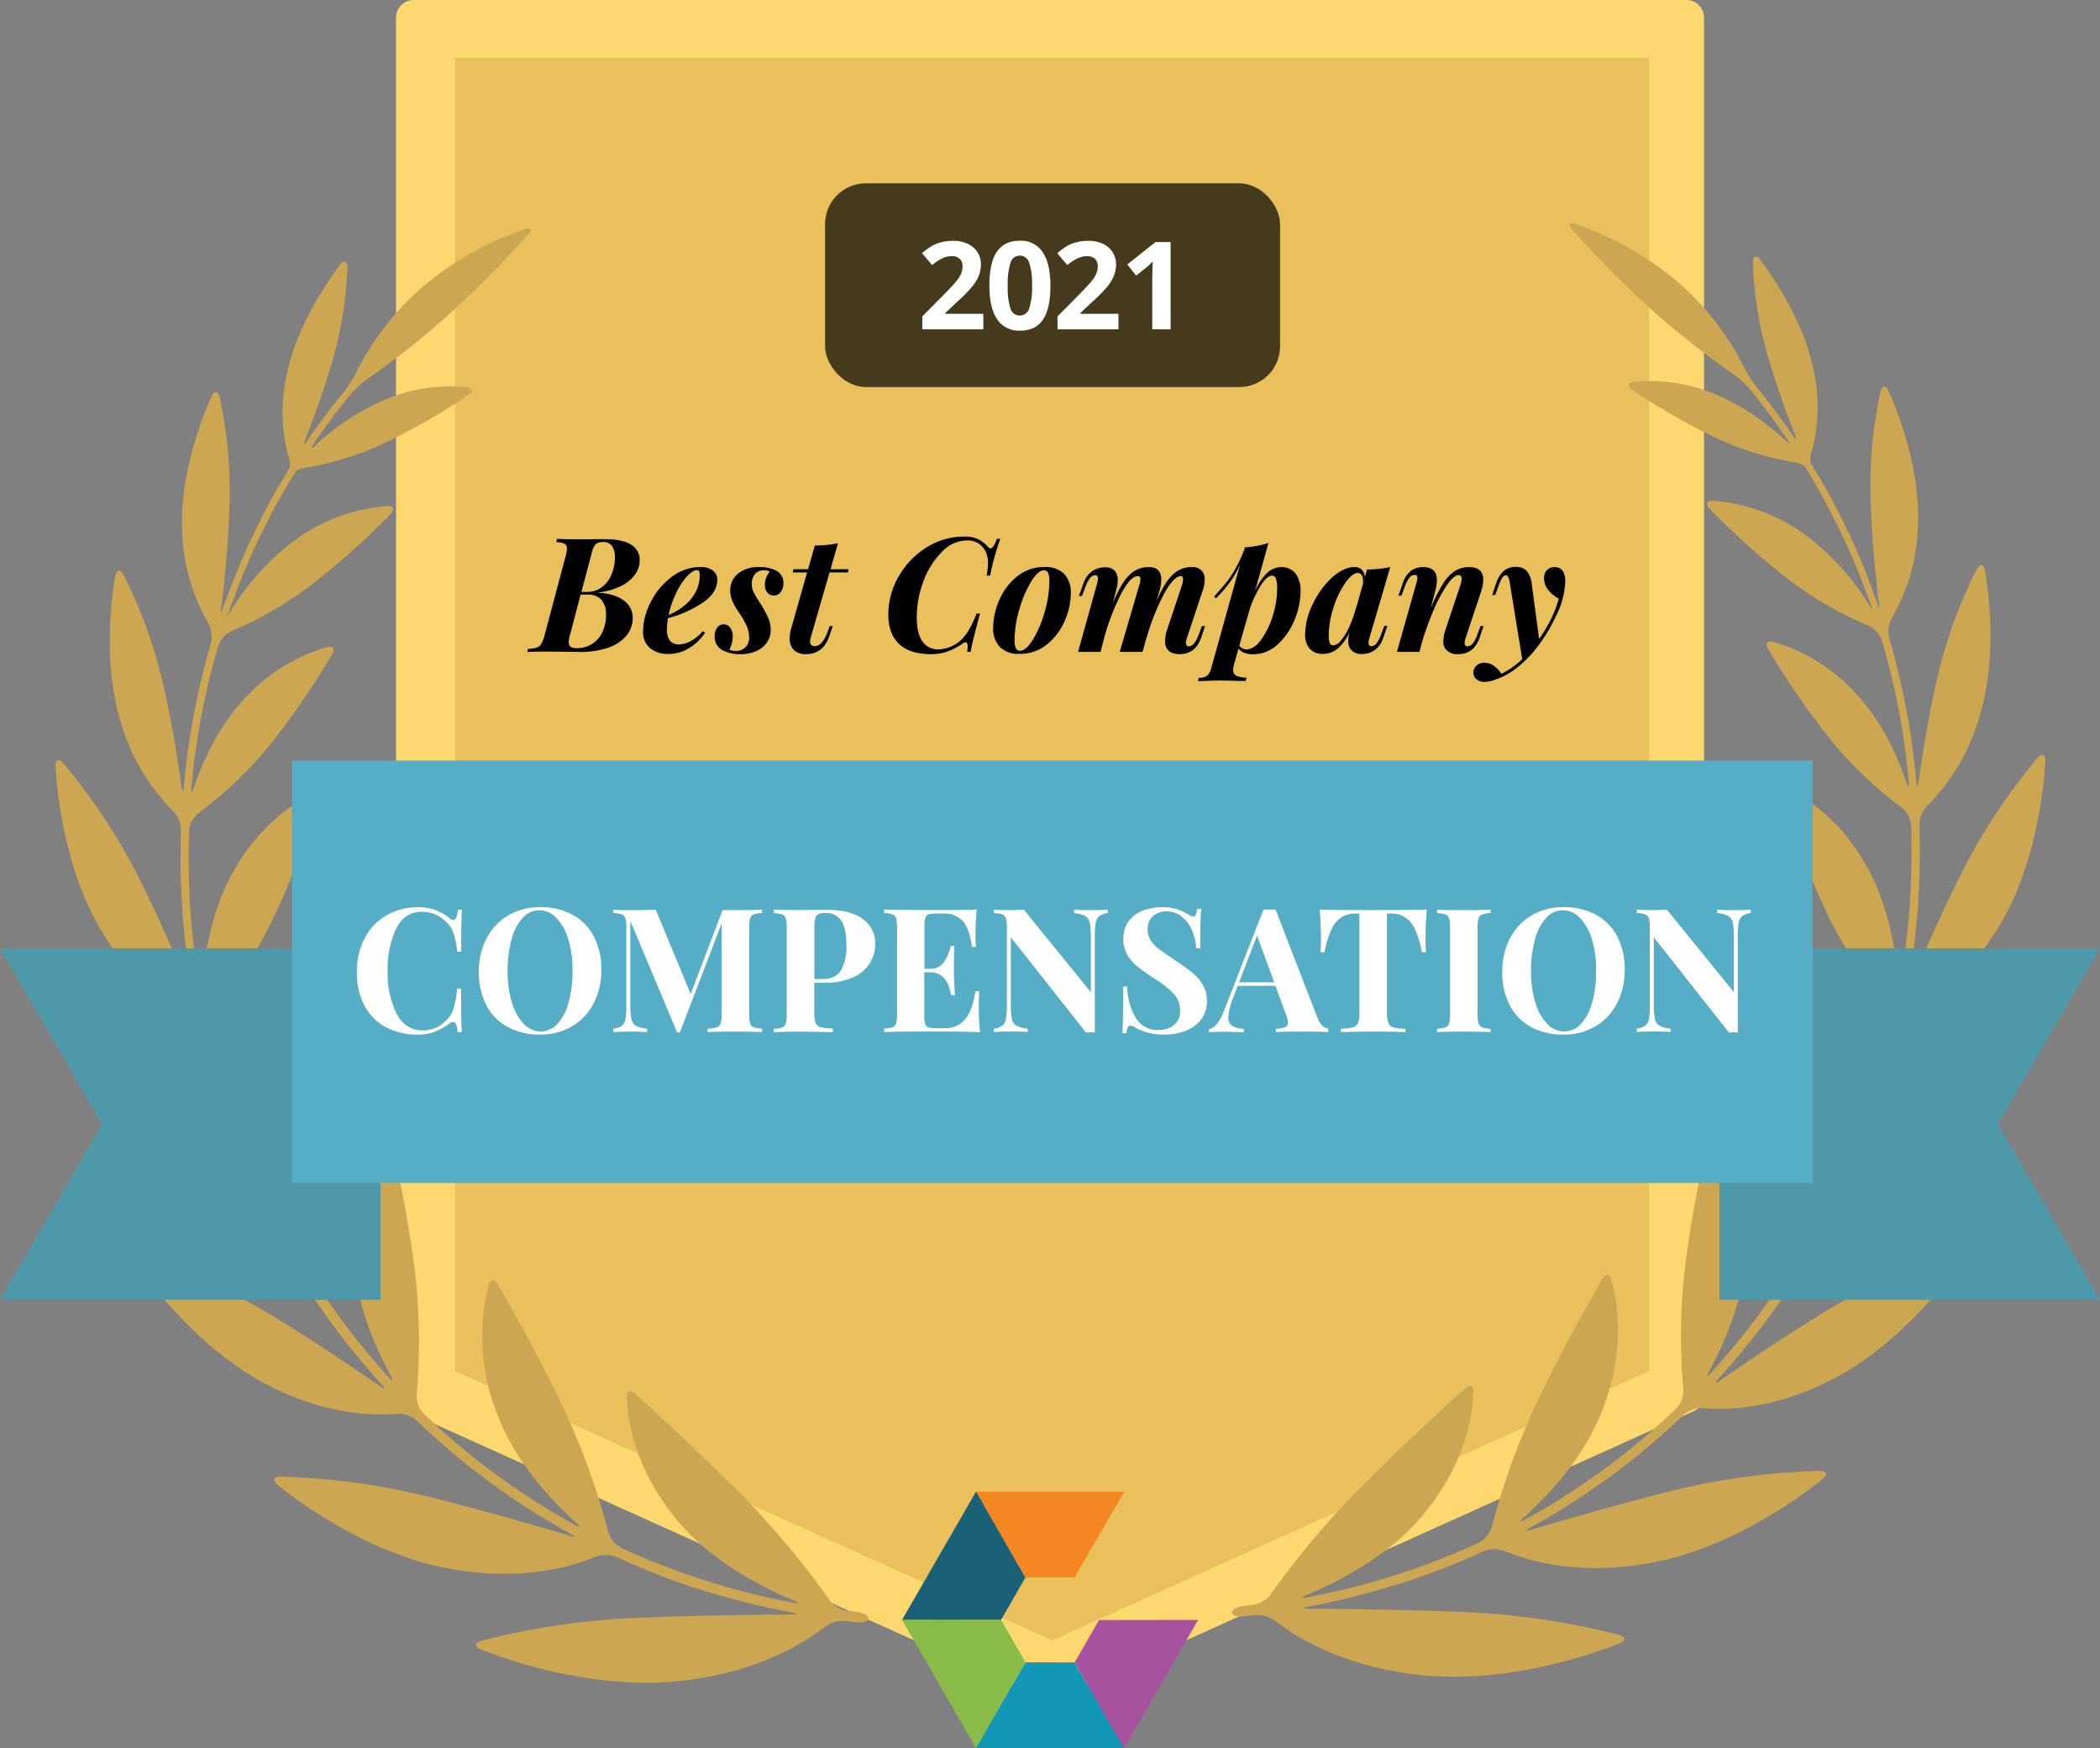
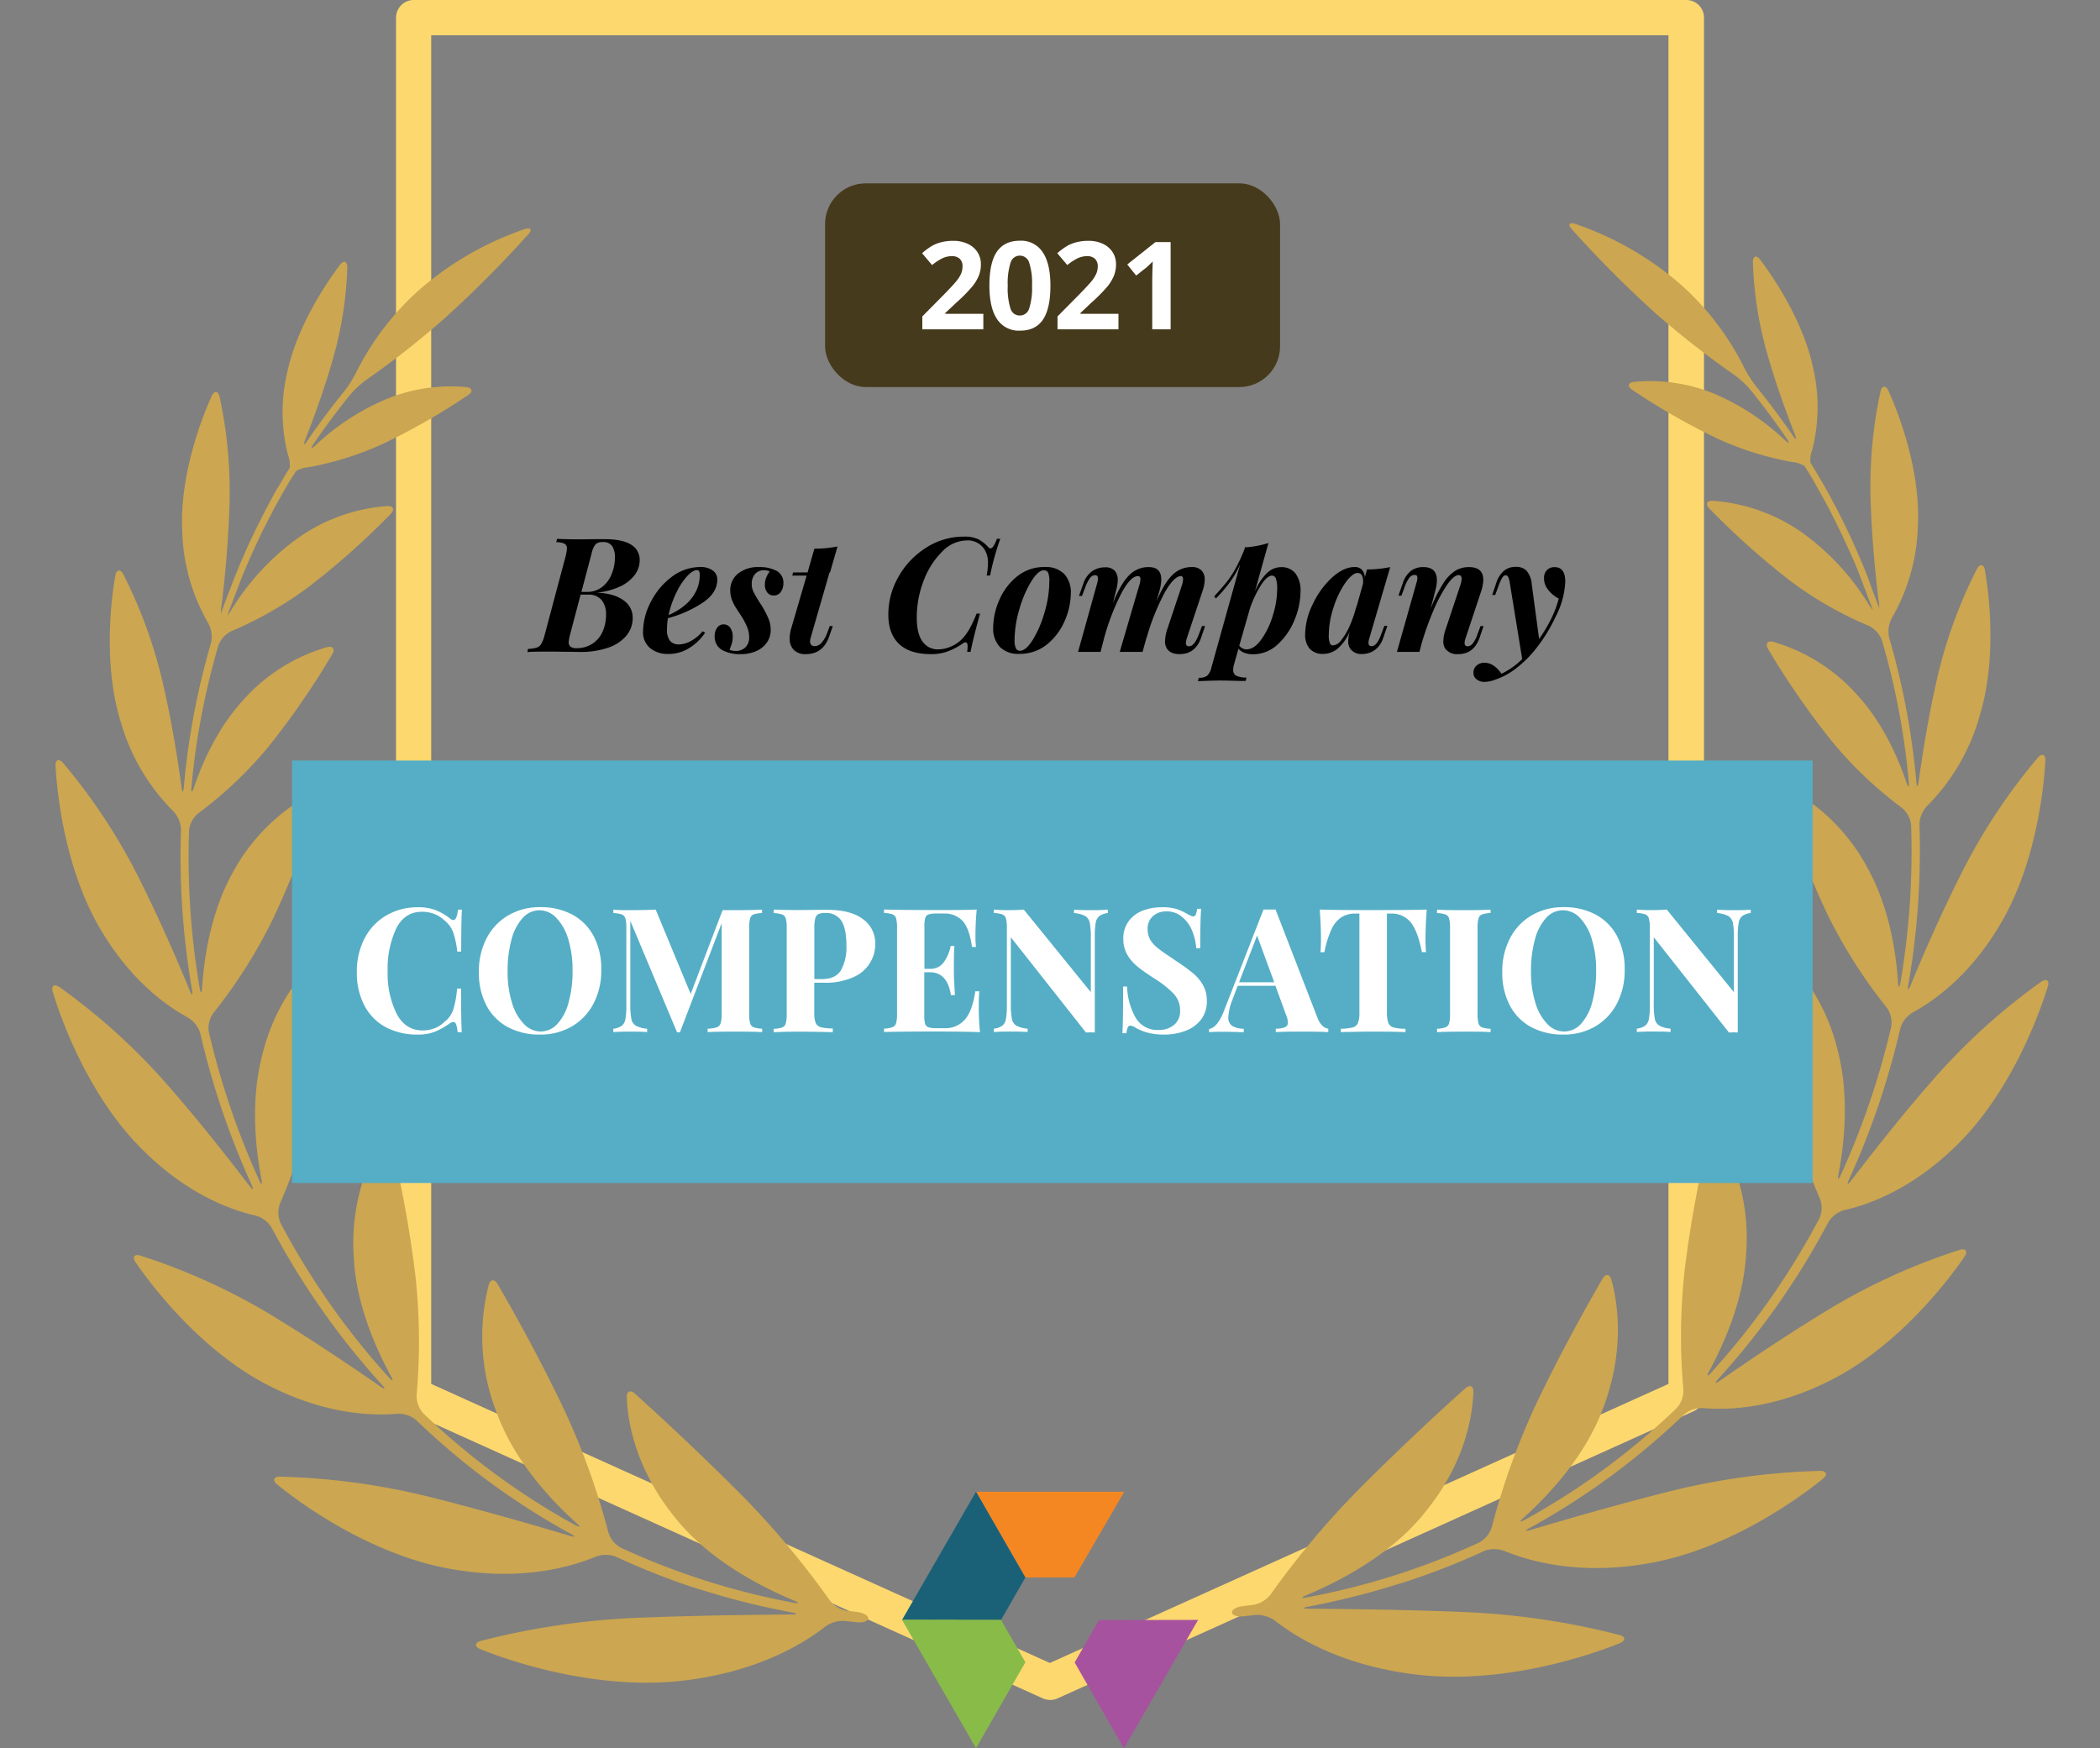
<svg xmlns="http://www.w3.org/2000/svg" id="Layer_1" data-name="Layer 1" viewBox="0 0 618.49 514.94">
  <rect x="0" y="0" width="618.49" height="514.94" fill="#808080" stroke="none" />
  <defs>
    <style>.cls-1{fill:#fdd86f;}.cls-2{fill:#e9c05b;}.cls-3{fill:#cca650;}.cls-4{fill:#f58722;}.cls-5{fill:#1a6178;}.cls-6{fill:#1298b6;}.cls-7{fill:#89bb48;}.cls-8{fill:#a7529e;}.cls-9{fill:#4d99aa;}.cls-10{fill:#55aec5;}.cls-11{fill:#fff;}.cls-12{fill:#463a1c;}</style>
  </defs>
  <title>Q3Comp2021</title>
  <g id="Q3Comp2021">
-     <polygon id="Path" class="cls-1" points="496.62 410.95 309.24 495.49 121.86 410.95 121.86 5.19 496.62 5.19 496.62 410.95" />
    <path id="Shape" class="cls-1" d="M309.24,500.68a5.37,5.37,0,0,1-2.13-.47L119.75,415.67a5.19,5.19,0,0,1-3.11-4.66V5.19A5.21,5.21,0,0,1,121.87,0h374.8a5.19,5.19,0,0,1,5.19,5.19V411a5.17,5.17,0,0,1-3.11,4.66l-187.37,84.6A5.42,5.42,0,0,1,309.24,500.68ZM127,407.6l182.2,82.19,182.2-82.19V10.39H127Z" transform="translate(0 0)" />
-     <polygon class="cls-2" points="134 403.79 134 17 485.71 17 485.71 403.79 309.85 483.13 134 403.79" />
    <path class="cls-3" d="M244.29,471.23a252.14,252.14,0,0,0-25.35-30.38c-13.68-13.79-26.7-25.66-31.94-30.39-1.36-1.21-2.48-.73-2.41,1.08.23,6.22,2.07,20.65,14.51,35.77,9.53,11.82,24.07,19.64,34.69,24.07,1.67.7,1.56,1-.18.64a214.16,214.16,0,0,1-50.72-16.16,7.78,7.78,0,0,1-3.73-4.59,213.49,213.49,0,0,0-12.78-35.61c-7.92-16.74-16.35-31.49-19.83-37.48-.92-1.56-2.15-1.45-2.62.31a61.2,61.2,0,0,0,2.48,37.88c5.07,13.75,15.42,25.06,23.32,32.17,1.36,1.19,1.19,1.46-.4.59a211.55,211.55,0,0,1-44.62-32.83,7.73,7.73,0,0,1-2-5.56,178.36,178.36,0,0,0-.42-35.49,350.67,350.67,0,0,0-7.22-39.5c-.42-1.76-1.55-2-2.58-.45a60.3,60.3,0,0,0-8.3,34.95c.64,13.53,6.22,26.34,10.88,34.94.89,1.56.63,1.79-.59.45a222.59,222.59,0,0,1-31.82-45.35,7.67,7.67,0,0,1-.15-5.91,168.34,168.34,0,0,0,10.54-33.54A332.26,332.26,0,0,0,98,281.32c.11-1.8-1-2.39-2.35-1.23a59.47,59.47,0,0,0-18.38,30.53c-3.47,13.14-2.12,27.08-.28,36.64.34,1.77,0,1.88-.7.23A232.85,232.85,0,0,1,61.52,304a7.54,7.54,0,0,1,1.39-5.72,150.22,150.22,0,0,0,17.57-27.81,297.55,297.55,0,0,0,13.77-35.16c.54-1.73-.38-2.57-2-1.76a57,57,0,0,0-23.81,23.65c-6.23,11.28-8.32,24.47-8.91,33.67-.12,1.81-.43,1.84-.74,0a229.05,229.05,0,0,1-3.11-46.26,7.54,7.54,0,0,1,2.83-5.15,118.86,118.86,0,0,0,20.42-19.36A234.6,234.6,0,0,0,97.84,192.7c.92-1.55.22-2.56-1.56-2.09a52.57,52.57,0,0,0-24.63,15.55c-7.42,8.05-12,18.27-14.53,25.75-.59,1.73-.9,1.67-.73-.14a219.14,219.14,0,0,1,7.92-41.63,7.77,7.77,0,0,1,4-4.32,108.57,108.57,0,0,0,22.89-13.19,226.12,226.12,0,0,0,23.87-21.26c1.26-1.31.81-2.43-1-2.32A52,52,0,0,0,88,158.29a73,73,0,0,0-19.44,20.65A18.09,18.09,0,0,1,67,181.26a1.6,1.6,0,0,1,.16-.48c.31-.91.62-1.79,1-2.69s.63-1.75,1-2.63l1-2.66,1-2.61c.38-.89.73-1.78,1.11-2.65l1.1-2.6,1.17-2.62c.39-.86.79-1.71,1.2-2.57l1.22-2.61,1.28-2.54c.44-.85.87-1.72,1.32-2.58s.87-1.68,1.32-2.5l1.4-2.57c.47-.84.94-1.66,1.42-2.49s1-1.69,1.46-2.53l1.56-2.46.42-.68a8.35,8.35,0,0,1,3.67-1.17,91.58,91.58,0,0,0,21.91-6.86,194,194,0,0,0,25.13-14.38c1.56-1,1.28-2.17-.53-2.37a49.84,49.84,0,0,0-24.06,3.75,70.54,70.54,0,0,0-20.34,13.39c-1.32,1.23-1.55,1-.54-.45q5-7.32,10.67-14.34a27.29,27.29,0,0,1,4.72-4.39A258.71,258.71,0,0,0,131,93.7,334.15,334.15,0,0,0,155.6,69c1.21-1.36.76-2.09-.95-1.56a92.93,92.93,0,0,0-31.1,17.87,81.08,81.08,0,0,0-18.67,24.4,34.71,34.71,0,0,1-3.47,5.51q-5.75,7.11-10.88,14.54c-1,1.55-1.26,1.37-.61-.31,2.44-6.22,5.68-15,8.26-24.19a110,110,0,0,0,4.11-26.54c0-1.82-1.06-2.18-2.15-.74-4,5.31-12.68,18.15-15.55,31.71a50.62,50.62,0,0,0,.2,24.19,9.11,9.11,0,0,1,.56,3.84l-.44.73c-.49.81-1,1.56-1.46,2.43s-1,1.72-1.55,2.61-1,1.63-1.4,2.44l-1.43,2.64-1.31,2.52c-.47.89-.9,1.78-1.35,2.68s-.84,1.66-1.25,2.49-.85,1.8-1.27,2.69-.8,1.69-1.18,2.53-.75,1.78-1.17,2.71-.75,1.69-1.1,2.55-.75,1.82-1.12,2.74-.7,1.71-1,2.56-.72,1.84-1.06,2.76-.64,1.72-1,2.58l-1,2.78a1.82,1.82,0,0,1-.17.53,10.09,10.09,0,0,1,.22-2.74c.9-7.54,2-18.66,2.3-30a131,131,0,0,0-2.94-31.1c-.41-1.76-1.56-1.87-2.32-.22-3,6.61-9.44,23.33-8.69,39.53a57.11,57.11,0,0,0,7.63,27.31,8.42,8.42,0,0,1,.86,5.9,219.49,219.49,0,0,0-8,42.36c-.16,1.81-.45,1.81-.7,0-1.09-8-2.91-19.63-5.65-31.27A140.89,140.89,0,0,0,36.3,169.11c-.84-1.55-2-1.41-2.33.38-1.3,7.38-3.57,26.29,1.55,43A60.88,60.88,0,0,0,51,238.89a8.26,8.26,0,0,1,2.3,5.48,231.25,231.25,0,0,0,3.25,47.15c.31,1.79,0,1.87-.67.2-3.54-8.63-9.11-21.54-15.55-34.29a173.62,173.62,0,0,0-21.77-32.75c-1.19-1.37-2.29-.92-2.2.89.44,8.36,2.87,31.1,13.67,48.85,8.9,14.83,19.44,22.11,25.4,25.33A8.21,8.21,0,0,1,59,304.41a233.45,233.45,0,0,0,15.07,44.47c.74,1.65.49,1.8-.61.36-6-7.78-15-19.38-24.88-30.56a185.88,185.88,0,0,0-31.11-28c-1.55-1-2.46-.32-1.93,1.42,2.48,8.4,10.86,31.38,26.85,46.93,13.17,13,26,17.45,32.93,19A8,8,0,0,1,80,361.6a226,226,0,0,0,32.43,46.19c1.21,1.34,1,1.55-.47.53-8.15-5.68-20.22-13.84-32.75-21.42a181.85,181.85,0,0,0-37.89-17.1c-1.72-.53-2.44.45-1.41,1.94,4.9,7.2,19.8,26.66,39.72,36.59C96.2,416.7,109.89,417,117,416.4a8.11,8.11,0,0,1,5.62,1.9A213.5,213.5,0,0,0,168,451.71c1.55.87,1.55,1.13-.25.6-10.39-3.11-25.83-7.57-41.34-11.46a204.83,204.83,0,0,0-44-5.94c-1.82,0-2.24,1.12-.82,2.27,7,5.77,28.41,21.31,52.42,25.13,20,3.33,34.37-.88,41.43-3.81a8.52,8.52,0,0,1,6,0A212.47,212.47,0,0,0,202.6,467c1.71.57,3.11,1,3.11,1s1.41.42,3.11.95a226.76,226.76,0,0,0,24.38,5.95c1.78.35,1.76.59,0,.61-11.74.09-29.2.3-46.08,1a220.73,220.73,0,0,0-45.57,6.8c-1.74.49-1.82,1.68-.14,2.38,8.64,3.53,34.69,12.44,60.44,9.22,21.52-2.63,34.91-10.89,41.18-15.82a9.07,9.07,0,0,1,5.79-1.69c1.21.15,2.42.28,3.64.4,1.8.19,3.26-.36,3.26-1.17s-1.46-1.64-3.25-1.85l-3.11-.37A8.35,8.35,0,0,1,244.29,471.23Z" transform="translate(0 0)" />
    <path class="cls-3" d="M374.18,469.67a252.2,252.2,0,0,1,25.37-30.37c13.68-13.8,26.7-25.66,32-30.39,1.33-1.21,2.45-.73,2.39,1.07-.23,6.22-2,20.65-14.52,35.77-9.52,11.82-24.06,19.64-34.67,24.08-1.68.7-1.56,1,.17.63a214.14,214.14,0,0,0,50.72-16.15,7.78,7.78,0,0,0,3.73-4.59,212.39,212.39,0,0,1,12.78-35.62c7.92-16.73,16.35-31.49,19.83-37.48.92-1.55,2.15-1.44,2.61.31,1.67,6,4.25,20.22-2.47,37.89C467,428.57,456.65,439.87,448.75,447c-1.35,1.2-1.18,1.46.41.59a212.07,212.07,0,0,0,44.62-32.83,7.71,7.71,0,0,0,2-5.55,178.35,178.35,0,0,1,.42-35.49,356,356,0,0,1,7.23-39.41c.42-1.76,1.63-2,2.58-.45a60.11,60.11,0,0,1,8.29,34.94c-.64,13.53-6.22,26.35-10.89,35-.87,1.56-.62,1.79.59.45a222.09,222.09,0,0,0,31.82-45.35,7.62,7.62,0,0,0,.16-5.91,169.89,169.89,0,0,1-10.55-33.54,332.6,332.6,0,0,1-5-39.52c-.11-1.81,1-2.4,2.37-1.23a59.5,59.5,0,0,1,18.38,30.43c3.48,13.15,2.13,27.08.3,36.65-.35,1.77,0,1.88.69.23A232.25,232.25,0,0,0,557,302.39a7.58,7.58,0,0,0-1.4-5.72A149.89,149.89,0,0,1,538,268.86a299.24,299.24,0,0,1-13.76-35.16c-.55-1.73.37-2.57,2-1.76A57,57,0,0,1,550,255.6c6.31,11.32,8.4,24.51,9,33.67.11,1.8.42,1.83.73,0A229.1,229.1,0,0,0,562.86,243a7.56,7.56,0,0,0-2.83-5.15,118.26,118.26,0,0,1-20.38-19.36,235.33,235.33,0,0,1-18.91-27.34c-.91-1.56-.21-2.57,1.56-2.1a52.74,52.74,0,0,1,24.62,15.55c7.43,8.06,12,18.28,14.52,25.76.59,1.72.9,1.66.73-.14a218.45,218.45,0,0,0-7.91-41.64,7.8,7.8,0,0,0-4-4.32,107.91,107.91,0,0,1-23-13.19,226.27,226.27,0,0,1-23.79-21.26c-1.28-1.3-.83-2.42,1-2.31a52.15,52.15,0,0,1,26.1,9.23A73.06,73.06,0,0,1,550,177.39a21.24,21.24,0,0,0,1.56,2.31,1.7,1.7,0,0,0-.16-.48c-.31-.9-.62-1.79-1-2.69s-.64-1.74-1-2.63-.67-1.77-1-2.66l-1-2.61c-.35-.89-.73-1.77-1.08-2.64l-1.12-2.6L544,160.76c-.39-.85-.79-1.71-1.2-2.57s-.81-1.74-1.24-2.61-.83-1.68-1.26-2.53L539,150.47c-.43-.84-.89-1.68-1.34-2.51l-1.4-2.56-1.4-2.49-1.43-2.54-1.55-2.45-.42-.69a8.7,8.7,0,0,0-3.67-1.17,90.83,90.83,0,0,1-21.91-6.85,195.34,195.34,0,0,1-25.14-14.39c-1.55-1-1.27-2.16.53-2.36a49.9,49.9,0,0,1,24.17,3.74,70.93,70.93,0,0,1,20.22,13.39c1.32,1.23,1.55,1,.54-.45q-5-7.32-10.67-14.34a27.12,27.12,0,0,0-4.76-4.38,263.66,263.66,0,0,1-23.32-18.27,336.25,336.25,0,0,1-24.56-24.67c-1.21-1.35-.76-2.08,1-1.56A93.31,93.31,0,0,1,495,83.79a81.21,81.21,0,0,1,18.66,24.41,34.18,34.18,0,0,0,3.47,5.5q5.76,7.13,10.88,14.54c1,1.56,1.26,1.37.61-.31-2.44-6.22-5.68-15-8.26-24.18a110.51,110.51,0,0,1-4.1-26.55c0-1.82,1.06-2.18,2.14-.73,4,5.3,12.69,18.15,15.56,31.71a51.09,51.09,0,0,1-.19,24.18,9,9,0,0,0-.58,3.84l.44.74,1.46,2.42c.51.86,1,1.73,1.56,2.61l1.38,2.45c.48.88,1,1.75,1.43,2.64s.89,1.65,1.32,2.47.91,1.78,1.36,2.68.84,1.66,1.24,2.49l1.29,2.69,1.17,2.53c.4.9.81,1.81,1.19,2.71s.75,1.69,1.11,2.55l1.12,2.73c.35.86.69,1.71,1,2.57s.71,1.84,1,2.75.64,1.73,1,2.59l1,2.78.19.53a12.58,12.58,0,0,0-.24-2.74c-.9-7.54-2-18.66-2.3-30a131,131,0,0,1,2.94-31.1c.41-1.76,1.56-1.87,2.32-.22,3,6.61,9.44,23.33,8.69,39.53a57.09,57.09,0,0,1-7.62,27.33,8.38,8.38,0,0,0-.85,5.89,222,222,0,0,1,8,42.37c.15,1.8.45,1.8.7,0,1.09-8,2.92-19.63,5.64-31.28a140.35,140.35,0,0,1,11.53-31.38c.85-1.56,2-1.42,2.33.37,1.29,7.39,3.56,26.3-1.56,43a60.85,60.85,0,0,1-15.42,26.44,8.26,8.26,0,0,0-2.3,5.47,230.69,230.69,0,0,1-3.26,47.16c-.31,1.78,0,1.86.67.2,3.55-8.63,9.12-21.54,15.63-34.29a173.76,173.76,0,0,1,21.85-32.76c1.19-1.37,2.29-.91,2.2.89-.44,8.37-2.86,31.1-13.67,48.85-8.9,14.84-19.43,22.11-25.4,25.33a8.18,8.18,0,0,0-3.65,4.67,234.05,234.05,0,0,1-15.07,44.46c-.75,1.65-.5,1.81.6.36,6-7.78,15-19.38,24.89-30.56a185.8,185.8,0,0,1,31.1-28c1.55-1,2.46-.33,1.93,1.41-2.55,8.34-11,31.37-26.92,46.86-13.18,12.95-26,17.45-32.94,19a8,8,0,0,0-4.75,3.53,225.23,225.23,0,0,1-32.42,46.18c-1.21,1.34-1,1.56.47.53,8.14-5.67,20.21-13.84,32.75-21.41a182.09,182.09,0,0,1,37.88-17.11c1.74-.53,2.44.45,1.43,1.95-4.91,7.2-19.79,26.65-39.73,36.59-16.55,8.37-30.24,8.69-37.33,8.07a8.08,8.08,0,0,0-5.61,1.9A214,214,0,0,1,450.56,450c-1.56.87-1.48,1.14.25.61,10.38-3.11,25.83-7.57,41.33-11.46a205,205,0,0,1,44-5.94c1.8,0,2.22,1.12.82,2.27-7.06,5.77-28.42,21.3-52.44,25.13-20,3.33-34.35-.89-41.43-3.81a8.47,8.47,0,0,0-5.95,0,212.57,212.57,0,0,1-21.2,8.44c-1.71.58-3.11,1-3.11,1s-1.42.42-3.11.95a229.62,229.62,0,0,1-24.37,6c-1.79.34-1.77.59,0,.61,11.74.09,29.21.29,46.08,1A220,220,0,0,1,477,481.55c1.74.5,1.82,1.68.14,2.38-8.63,3.53-34.68,12.44-60.42,9.22-21.54-2.62-34.93-10.88-41.2-15.81a9.08,9.08,0,0,0-5.79-1.7c-1.21.16-2.42.28-3.63.41-1.81.18-3.27-.36-3.27-1.17s1.46-1.65,3.27-1.85l3.11-.37A8.28,8.28,0,0,0,374.18,469.67Z" transform="translate(0 0)" />
    <polygon id="Fill-1" class="cls-4" points="287.42 439.36 302.04 464.62 316.45 464.58 331.12 439.36 287.42 439.36" />
    <polygon id="Fill-2" class="cls-5" points="287.46 439.33 265.63 477.17 294.82 477.12 301.99 464.63 287.46 439.33" />
-     <polygon id="Fill-3" class="cls-6" points="287.42 514.85 331.12 514.85 316.45 489.62 302.04 489.59 287.42 514.85" />
    <polygon id="Fill-4" class="cls-7" points="287.46 514.88 301.99 489.58 294.82 477.09 265.63 477.04 287.46 514.88" />
    <polygon id="Fill-5" class="cls-8" points="323.67 477.15 316.51 489.64 331.02 514.94 352.86 477.1 323.67 477.15" />
-     <polygon class="cls-9" points="79.05 279.31 0 279.31 30.06 331.07 0 382.83 112.08 382.83 112.08 345.22 112.08 279.31 79.05 279.31" />
-     <polygon class="cls-9" points="618.49 279.31 539.44 279.31 506.4 279.31 506.4 345.22 506.4 382.83 618.49 382.83 588.42 331.07 618.49 279.31" />
    <polygon class="cls-10" points="533.85 348.42 533.85 278.51 533.85 273.86 533.85 269.19 533.85 224 86 224 86 269.19 86 273.86 86 278.51 86 348.42 112.77 348.42 115.89 348.42 119.03 348.42 500.82 348.42 503.94 348.42 507.09 348.42 533.85 348.42" />
    <path class="cls-11" d="M123.08,304.71a13.51,13.51,0,0,0,5-.84,21.25,21.25,0,0,0,4.39-2.47,2.26,2.26,0,0,1,1.07-.41c.34,0,.6.23.79.69a9.17,9.17,0,0,1,.44,2.32H136q-.21-3.62-.21-12.85h-1.17a28.62,28.62,0,0,1-1.15,6.27,7.39,7.39,0,0,1-2.62,3.57,7.62,7.62,0,0,1-2.88,1.86,9.7,9.7,0,0,1-3.45.64q-5.15,0-7.75-5a26.8,26.8,0,0,1-2.6-12.44,27.92,27.92,0,0,1,2.5-12.52c1.66-3.35,4.22-5,7.65-5a10,10,0,0,1,3.52.64,8.84,8.84,0,0,1,3,1.86,8.26,8.26,0,0,1,2.6,3.47,25.81,25.81,0,0,1,1.22,5.76h1.17q0-8.87.21-12.34h-1.17c-.21,2-.65,3.06-1.33,3.06a1.63,1.63,0,0,1-1-.46,17.43,17.43,0,0,0-4.18-2.44,13.83,13.83,0,0,0-5.2-.87,18.16,18.16,0,0,0-9.36,2.4,16.55,16.55,0,0,0-6.4,6.73,20.92,20.92,0,0,0-2.3,9.94,20.56,20.56,0,0,0,2.25,9.92,15.28,15.28,0,0,0,6.29,6.35A19.64,19.64,0,0,0,123.08,304.71Z" transform="translate(0 0)" />
    <path id="Combined-Shape" class="cls-11" d="M159.09,267.18a19.58,19.58,0,0,1,9.46,2.19,15.36,15.36,0,0,1,6.3,6.35,20.56,20.56,0,0,1,2.24,9.92,20.88,20.88,0,0,1-2.29,9.94,16.58,16.58,0,0,1-6.4,6.74,18.21,18.21,0,0,1-9.36,2.39,19.61,19.61,0,0,1-9.46-2.19,15.36,15.36,0,0,1-6.3-6.35,20.67,20.67,0,0,1-2.24-9.92,20.91,20.91,0,0,1,2.29-9.94,16.62,16.62,0,0,1,6.4-6.73A18.22,18.22,0,0,1,159.09,267.18Zm-.2.92a6.6,6.6,0,0,0-4.95,2.27,15,15,0,0,0-3.29,6.34,34.8,34.8,0,0,0-1.15,9.34,30.61,30.61,0,0,0,1.3,9.33,15.1,15.1,0,0,0,3.52,6.22,6.84,6.84,0,0,0,4.92,2.2,6.64,6.64,0,0,0,4.95-2.27,15,15,0,0,0,3.29-6.35,34.35,34.35,0,0,0,1.15-9.34,30.65,30.65,0,0,0-1.3-9.33,15.16,15.16,0,0,0-3.52-6.22A6.87,6.87,0,0,0,158.89,268.1Z" transform="translate(0 0)" />
    <path class="cls-11" d="M200.25,304.05l12.29-32.13v26.67a9,9,0,0,1-.31,2.81,1.8,1.8,0,0,1-1.14,1.17,10.09,10.09,0,0,1-2.68.41h0v1q2.59-.15,8.06-.15,5.19,0,8,.15h0v-1a8.7,8.7,0,0,1-2.47-.41,1.75,1.75,0,0,1-1.07-1.17,9.91,9.91,0,0,1-.28-2.81h0V273.3a10,10,0,0,1,.28-2.81,1.77,1.77,0,0,1,1-1.17,9,9,0,0,1,2.5-.41h0v-1c-1.87.1-4.54.16-8,.16h-3.62l-9.39,24.68-10.3-24.84c-2.25.1-4.93.16-8.06.16h-.42q-2.51,0-4-.15h0v1a9.09,9.09,0,0,1,2.48.41,1.79,1.79,0,0,1,1.07,1.17,10,10,0,0,1,.28,2.81h0v22.95a20.11,20.11,0,0,1-.28,3.92,3.22,3.22,0,0,1-1.07,1.94,5.39,5.39,0,0,1-2.48.87h0v1q1.64-.15,4.44-.15c2.35,0,4.18,0,5.51.15h0v-1a8.39,8.39,0,0,1-3.32-.89,3,3,0,0,1-1.32-2,22.29,22.29,0,0,1-.31-4.41h0V271.21l13.77,32.84Z" transform="translate(0 0)" />
    <path class="cls-11" d="M227.89,267.89l.27,0c1.72.09,4.22.14,7.48.14h0l5.66-.06h.35c.6,0,1.26,0,2,0q6.89,0,10.5,2.73a8.69,8.69,0,0,1,3.63,7.32,10.5,10.5,0,0,1-6.25,9.69,19.81,19.81,0,0,1-9,1.73h-2.71v9.19a7,7,0,0,0,.43,2.67,2.24,2.24,0,0,0,1.53,1.25,15.41,15.41,0,0,0,3.49.36h0V304q-6.27-.15-9.33-.15h-.37c-1.64,0-3.66,0-6.06.1h0l-1.63.05v-1l.3,0a7.76,7.76,0,0,0,2.17-.39,1.72,1.72,0,0,0,1.07-1.17,9.91,9.91,0,0,0,.28-2.81h0V273a8.65,8.65,0,0,0-.28-2.49,1.74,1.74,0,0,0-1.07-1.17,9,9,0,0,0-2.47-.41h0Zm15.1,1a4.31,4.31,0,0,0-2,.36,2,2,0,0,0-.89,1.27,11.07,11.07,0,0,0-.26,2.76h0v15.09H242c2.75,0,4.66-.88,5.71-2.65a14,14,0,0,0,1.58-7.19q0-4.95-1.45-7.29A5.28,5.28,0,0,0,243,268.91Z" transform="translate(0 0)" />
    <path class="cls-11" d="M288.63,304a68.42,68.42,0,0,1-.36-7.75c0-1.74.06-3.16.16-4.29h-1.18c-.61,4-1.65,6.74-3.13,8.39a7.48,7.48,0,0,1-5.84,2.48h-2.5a7.47,7.47,0,0,1-2.3-.26,1.51,1.51,0,0,1-1-1,8,8,0,0,1-.26-2.37h0V286.35h1.63q5.16,0,6.22,6.74h1.18c-.21-3.1-.31-5.51-.31-7.25h0V283.4q0-2.65.15-4.8H280a12.47,12.47,0,0,1-2,4.75,4.73,4.73,0,0,1-4.11,2h-1.63V272.69a8,8,0,0,1,.26-2.38,1.51,1.51,0,0,1,1-1,7.54,7.54,0,0,1,2.3-.25h2.09a7.2,7.2,0,0,1,5.61,2.19c1.33,1.46,2.24,4,2.75,7.65h1.18a27.91,27.91,0,0,1-.16-3.47q0-3.31.36-7.55-2.94.15-9.61.15h-2.38q-10.11,0-15.29-.15h0v1a9.08,9.08,0,0,1,2.47.41,1.77,1.77,0,0,1,1.07,1.17,10,10,0,0,1,.28,2.81h0v25.29a9.91,9.91,0,0,1-.28,2.81,1.75,1.75,0,0,1-1.07,1.17,8.7,8.7,0,0,1-2.47.41h0v1q5.51-.15,16.62-.15Q285.17,303.85,288.63,304Z" transform="translate(0 0)" />
    <path class="cls-11" d="M322.44,304.1V275.64a20.94,20.94,0,0,1,.28-3.92,3.18,3.18,0,0,1,1.08-1.94,5.35,5.35,0,0,1,2.47-.87h0v-1c-1.06.1-2.53.16-4.44.16h-.46c-2.13,0-3.81-.05-5.05-.15h0v1a8.39,8.39,0,0,1,3.32.89,3,3,0,0,1,1.32,2,22.34,22.34,0,0,1,.31,4.42h0v16l-19.74-24.33c-1.22.1-2.68.16-4.38.16-1.87,0-3.35-.06-4.44-.16h0v1a9,9,0,0,1,2.47.41,1.78,1.78,0,0,1,1.08,1.17,10.35,10.35,0,0,1,.28,2.81h0v22.95a20.94,20.94,0,0,1-.28,3.92,3.18,3.18,0,0,1-1.08,1.94,5.35,5.35,0,0,1-2.47.87h0v1q1.64-.15,4.44-.15c2.34,0,4.18,0,5.51.15h0v-1a8.39,8.39,0,0,1-3.32-.89,3,3,0,0,1-1.32-2,22.29,22.29,0,0,1-.31-4.41h0V276.05l22.13,28.05,1.38-.05Z" transform="translate(0 0)" />
    <path class="cls-11" d="M342.79,304.71a17.44,17.44,0,0,0,6.4-1.12,10.25,10.25,0,0,0,4.57-3.34,8.81,8.81,0,0,0,1.68-5.48,9.15,9.15,0,0,0-1.1-4.57,12.6,12.6,0,0,0-2.83-3.44,50.36,50.36,0,0,0-4.74-3.47h0l-1.63-1.12q-2.86-1.89-4.23-3a8.67,8.67,0,0,1-2.15-2.42,6.14,6.14,0,0,1-.76-3.12,4.86,4.86,0,0,1,1.55-3.79,5.82,5.82,0,0,1,4.06-1.41,6.83,6.83,0,0,1,4.46,1.56,10.21,10.21,0,0,1,3,4.05,16.79,16.79,0,0,1,1.25,5.26h1.17c0-5.48.09-9.35.26-11.63h-1.18a6.13,6.13,0,0,1-.4,1.71.79.79,0,0,1-.72.53,1.91,1.91,0,0,1-.74-.2l-1-.51a15.59,15.59,0,0,0-3.22-1.48,14.16,14.16,0,0,0-4.23-.51,15.5,15.5,0,0,0-5.71,1,9.18,9.18,0,0,0-4.16,3.14,8.52,8.52,0,0,0-1.55,5.17,9.12,9.12,0,0,0,1.17,4.67,12.56,12.56,0,0,0,3,3.49c1.22,1,2.86,2.14,4.9,3.47a29.07,29.07,0,0,1,5.81,4.59,7.09,7.09,0,0,1,1.84,4.9,5.2,5.2,0,0,1-1.79,4.23,6.9,6.9,0,0,1-4.54,1.48,7.36,7.36,0,0,1-6.73-3.55,19.85,19.85,0,0,1-2.55-9.25h-1.17q0,10.55-.21,13.77h1.18a6.13,6.13,0,0,1,.4-1.71.79.79,0,0,1,.72-.54,3.66,3.66,0,0,1,1.73.72,16.19,16.19,0,0,0,3.47,1.37A18.55,18.55,0,0,0,342.79,304.71Z" transform="translate(0 0)" />
    <path class="cls-11" d="M375.64,267.79,388,299.72l.12.29a5.93,5.93,0,0,0,1.41,2.15,2.87,2.87,0,0,0,1.68.82h0v1q-3.06-.15-7.75-.15H383q-4.83,0-7.26.15h0v-1l.29,0a7.4,7.4,0,0,0,2.46-.46,1.38,1.38,0,0,0,.82-1.36,7,7,0,0,0-.61-2.44h0l-3.06-8.37H364.52l-1.33,3.52-.15.4a16.24,16.24,0,0,0-1.27,5.26,2.89,2.89,0,0,0,1.14,2.63,7,7,0,0,0,3.39.84h0v1l-.76,0c-2-.08-3.87-.12-5.56-.12s-2.86,0-3.88.15h0v-1l.18,0c1.59-.39,3-2.16,4.21-5.32h0l11.63-29.83h.13c.38,0,.93,0,1.65,0s1.4,0,1.74,0Zm-5.41,7.75-5.3,13.77h10.35Z" transform="translate(0 0)" />
    <path class="cls-11" d="M413.94,304v-1a14.26,14.26,0,0,1-3.5-.38,2.33,2.33,0,0,1-1.53-1.3,8.4,8.4,0,0,1-.43-3.11h0V269.07h1.17a7.14,7.14,0,0,1,5.79,2.54q2.12,2.56,3.34,8.83H420a36.74,36.74,0,0,1-.16-3.88q0-3.82.36-8.67-4.34.15-14.49.15H403.2q-10.12,0-14.51-.15.36,4.85.36,8.67c0,1.6-.05,2.89-.15,3.88h1.17a28.64,28.64,0,0,1,2.09-6.76,8.42,8.42,0,0,1,2.93-3.54,7.64,7.64,0,0,1,4.16-1.07h1.12v29.12a8.19,8.19,0,0,1-.43,3.11,2.33,2.33,0,0,1-1.53,1.3,14.16,14.16,0,0,1-3.49.38h0v1c4.07-.1,7.19-.15,9.33-.15s5.4,0,9.69.15Z" transform="translate(0 0)" />
    <path class="cls-11" d="M439,304v-1a8.55,8.55,0,0,1-2.5-.41,1.77,1.77,0,0,1-1.05-1.17,10.3,10.3,0,0,1-.28-2.81h0V273.3a10.35,10.35,0,0,1,.28-2.81,1.79,1.79,0,0,1,1.05-1.17,8.9,8.9,0,0,1,2.5-.41h0v-1c-1.84.1-4.4.16-7.7.16h-.49q-5.09,0-7.57-.15h0v1a9,9,0,0,1,2.47.41,1.74,1.74,0,0,1,1.07,1.17,9.87,9.87,0,0,1,.29,2.81h0v25.29a9.82,9.82,0,0,1-.29,2.81,1.72,1.72,0,0,1-1.07,1.17,8.63,8.63,0,0,1-2.47.41h0v1q2.59-.15,8.06-.15c3.3,0,5.86,0,7.7.15Z" transform="translate(0 0)" />
    <path class="cls-11" d="M460.5,267.18a19.58,19.58,0,0,1,9.46,2.19,15.36,15.36,0,0,1,6.3,6.35,20.56,20.56,0,0,1,2.24,9.92,20.88,20.88,0,0,1-2.29,9.94,16.58,16.58,0,0,1-6.4,6.74,18.21,18.21,0,0,1-9.36,2.39,19.61,19.61,0,0,1-9.46-2.19,15.36,15.36,0,0,1-6.3-6.35,20.67,20.67,0,0,1-2.24-9.92,20.91,20.91,0,0,1,2.29-9.94,16.62,16.62,0,0,1,6.4-6.73A18.22,18.22,0,0,1,460.5,267.18Zm-.2.92a6.6,6.6,0,0,0-4.95,2.27,15,15,0,0,0-3.29,6.34,34.8,34.8,0,0,0-1.15,9.34,30.61,30.61,0,0,0,1.3,9.33,15.1,15.1,0,0,0,3.52,6.22,6.84,6.84,0,0,0,4.92,2.2,6.64,6.64,0,0,0,5-2.27,15,15,0,0,0,3.29-6.35,34.35,34.35,0,0,0,1.15-9.34,30.65,30.65,0,0,0-1.3-9.33,15.16,15.16,0,0,0-3.52-6.22A6.87,6.87,0,0,0,460.3,268.1Z" transform="translate(0 0)" />
    <path class="cls-11" d="M511.81,304.1V275.64a20.11,20.11,0,0,1,.28-3.92,3.12,3.12,0,0,1,1.07-1.94,5.39,5.39,0,0,1,2.47-.87h0v-1c-1,.1-2.53.16-4.43.16h-.47c-2.12,0-3.81-.05-5-.15h0v1a8.33,8.33,0,0,1,3.31.89,3.08,3.08,0,0,1,1.33,2,23.34,23.34,0,0,1,.3,4.42h0v16L490.9,267.89c-1.23.1-2.69.16-4.39.16-1.87,0-3.35-.06-4.44-.16h0v1a9.09,9.09,0,0,1,2.48.41,1.79,1.79,0,0,1,1.07,1.17,10,10,0,0,1,.28,2.81h0v22.95a20.11,20.11,0,0,1-.28,3.92,3.22,3.22,0,0,1-1.07,1.94,5.39,5.39,0,0,1-2.48.87h0v1q1.64-.15,4.44-.15c2.35,0,4.18,0,5.51.15h0v-1a8.39,8.39,0,0,1-3.32-.89,3,3,0,0,1-1.32-2,22.29,22.29,0,0,1-.31-4.41h0V276.05l22.14,28.05,1.37-.05Z" transform="translate(0 0)" />
    <path d="M164.06,158.72l.28,0c1.65.08,3.93.13,6.86.13h0l4-.05h.18c.65,0,1.55,0,2.68,0q5.26,0,7.81,1.62A5.14,5.14,0,0,1,188.4,165a7.18,7.18,0,0,1-1.57,4.48,11.4,11.4,0,0,1-4.44,3.36,20.66,20.66,0,0,1-6.63,1.7c3.42.15,6,.9,7.85,2.25a6.1,6.1,0,0,1,2.73,5.08,8.13,8.13,0,0,1-2,5.52,12.1,12.1,0,0,1-5.47,3.45,25,25,0,0,1-8,1.18h0l-2.72-.05-1,0c-1.59,0-3.11-.06-4.54-.06-3.17,0-5.59,0-7.29.14h0l.19-.94.33,0a9.51,9.51,0,0,0,2.21-.36,2.4,2.4,0,0,0,1.34-1.08,9.92,9.92,0,0,0,1-2.58h0l6.21-23.31.07-.3a9.33,9.33,0,0,0,.3-2,1.44,1.44,0,0,0-.68-1.32,5.48,5.48,0,0,0-2.47-.47h0Zm9,16.41H171L167.87,187l-.06.24a10.82,10.82,0,0,0-.32,1.87,1.66,1.66,0,0,0,.52,1.34,2.63,2.63,0,0,0,1.74.45,8.32,8.32,0,0,0,4.74-1.32,8.19,8.19,0,0,0,3-3.57,12.21,12.21,0,0,0,1-5,6.59,6.59,0,0,0-1.29-4.27,5,5,0,0,0-4.12-1.6Zm4.33-15.47a2.76,2.76,0,0,0-2,.66,6.5,6.5,0,0,0-1.15,2.68h0l-3,11.33h1.65a7.05,7.05,0,0,0,4.39-1.41,8.8,8.8,0,0,0,2.82-3.74,12.86,12.86,0,0,0,1-5,5.84,5.84,0,0,0-.83-3.38A3.18,3.18,0,0,0,177.41,159.66Z" transform="translate(0 0)" />
    <path d="M206.36,167a5.91,5.91,0,0,1,3.52,1,3.17,3.17,0,0,1,1.37,2.75q0,3.9-4.37,6.81a34.92,34.92,0,0,1-10.16,4.51,19.21,19.21,0,0,0-.28,3.2,5.31,5.31,0,0,0,.92,3.52,3.42,3.42,0,0,0,2.7,1,7.52,7.52,0,0,0,3.29-.92,11.76,11.76,0,0,0,3.57-2.94h0l.75.38-.24.37a14.86,14.86,0,0,1-4.29,4.09,11.46,11.46,0,0,1-6.37,1.84,8,8,0,0,1-5.31-1.74,6,6,0,0,1-2.07-4.89,19.08,19.08,0,0,1,2.26-8.65,21,21,0,0,1,6.15-7.4A13.94,13.94,0,0,1,206.36,167Zm-1,.9c-.9,0-1.94.64-3.1,1.92a20.7,20.7,0,0,0-3.19,5,29.36,29.36,0,0,0-2.17,6.32A18.41,18.41,0,0,0,202,178a12.92,12.92,0,0,0,3-3.88,10.37,10.37,0,0,0,1.08-4.67,2.82,2.82,0,0,0-.19-1.23A.62.62,0,0,0,205.32,167.94Z" transform="translate(0 0)" />
    <path d="M218.16,192.66a11,11,0,0,0,4.67-.94,7.39,7.39,0,0,0,3.08-2.56,6.5,6.5,0,0,0,1.08-3.69,8.68,8.68,0,0,0-.63-3.2,30.83,30.83,0,0,0-2.14-4.09h0l-.66-1c-.78-1.26-1.34-2.23-1.67-2.92a5.27,5.27,0,0,1-.49-2.3,4.38,4.38,0,0,1,1-2.94,3.43,3.43,0,0,1,2.65-1.06,3.15,3.15,0,0,1,1.65.38,6.22,6.22,0,0,0-1,1.71,5.52,5.52,0,0,0-.43,2.19,3.55,3.55,0,0,0,.71,2.26,2.28,2.28,0,0,0,1.88.89,2.42,2.42,0,0,0,2.11-1.08,4.11,4.11,0,0,0,.75-2.4,3.94,3.94,0,0,0-2-3.78,10.57,10.57,0,0,0-5.1-1.11,9.44,9.44,0,0,0-6.27,1.93,6.22,6.22,0,0,0-2.28,5,8,8,0,0,0,.44,2.56,12.56,12.56,0,0,0,1.37,2.71l1.1,1.69a21.55,21.55,0,0,1,2,3.62,8.08,8.08,0,0,1,.66,3.1,4,4,0,0,1-1.08,3,3.87,3.87,0,0,1-2.87,1.08,4.34,4.34,0,0,1-1.83-.33c.31-.78.55-1.45.71-2a6.93,6.93,0,0,0,.23-1.85,4.42,4.42,0,0,0-.73-2.63,2.26,2.26,0,0,0-1.95-1,2.23,2.23,0,0,0-1.92,1,4,4,0,0,0-.71,2.4,4.47,4.47,0,0,0,2.21,4.16A10.85,10.85,0,0,0,218.16,192.66Z" transform="translate(0 0)" />
-     <path d="M237.33,192.66q5.22,0,7-5.55h0l.94-2.72h-.89l-.71,1.92a8.82,8.82,0,0,1-1.71,3,2.76,2.76,0,0,1-2,1,1.42,1.42,0,0,1-1-.35,1.38,1.38,0,0,1-.38-1.05,3.34,3.34,0,0,1,.14-.94h0l5.59-19.37h5.46l.14-.94h-5.31l2.21-7.66a34.38,34.38,0,0,1-6.82.66h0l-2,7h-4.28l-.23.94h4.23L233,185.18a10.27,10.27,0,0,0-.42,2.83,4.69,4.69,0,0,0,1.2,3.4A4.76,4.76,0,0,0,237.33,192.66Z" transform="translate(0 0)" />
+     <path d="M237.33,192.66q5.22,0,7-5.55h0l.94-2.72h-.89l-.71,1.92a8.82,8.82,0,0,1-1.71,3,2.76,2.76,0,0,1-2,1,1.42,1.42,0,0,1-1-.35,1.38,1.38,0,0,1-.38-1.05,3.34,3.34,0,0,1,.14-.94h0l5.59-19.37h5.46h-5.31l2.21-7.66a34.38,34.38,0,0,1-6.82.66h0l-2,7h-4.28l-.23.94h4.23L233,185.18a10.27,10.27,0,0,0-.42,2.83,4.69,4.69,0,0,0,1.2,3.4A4.76,4.76,0,0,0,237.33,192.66Z" transform="translate(0 0)" />
    <path d="M274.23,192.66a14.07,14.07,0,0,0,4.88-.8,20.2,20.2,0,0,0,4.33-2.26,1.7,1.7,0,0,1,.94-.42c.41,0,.61.41.61,1.22a12.5,12.5,0,0,1-.14,1.6h1q.57-3.15,2.78-11.28h-1a41.07,41.07,0,0,1-2.09,4.49,15.39,15.39,0,0,1-2.14,2.94,10.12,10.12,0,0,1-3.34,2.28,9.56,9.56,0,0,1-3.71.82,5.42,5.42,0,0,1-4.67-2.33c-1.12-1.55-1.67-3.88-1.67-7a29.81,29.81,0,0,1,2-10.83,23.65,23.65,0,0,1,5.45-8.6,10.23,10.23,0,0,1,7.17-3.32,5.8,5.8,0,0,1,5.55,3.06,7.2,7.2,0,0,1,.8,3.57,22.27,22.27,0,0,1-.38,3.71h1a76.33,76.33,0,0,1,3-10.81h-1c-.68,1.88-1.31,2.82-1.88,2.82a1,1,0,0,1-.7-.42,10.35,10.35,0,0,0-2.84-2.25,9,9,0,0,0-4.16-.8,20.5,20.5,0,0,0-11.42,3.36,24.12,24.12,0,0,0-8.11,8.69A22.3,22.3,0,0,0,261.63,181q0,5.64,3.15,8.65T274.23,192.66Z" transform="translate(0 0)" />
    <path d="M307.74,167a7.6,7.6,0,0,1,5.64,2,7.87,7.87,0,0,1,2,5.76,20.77,20.77,0,0,1-1.76,8,18,18,0,0,1-5.22,7,12.62,12.62,0,0,1-8.25,2.82,7.6,7.6,0,0,1-5.64-2,7.87,7.87,0,0,1-2-5.76,20.69,20.69,0,0,1,1.76-8,17.93,17.93,0,0,1,5.22-7A12.62,12.62,0,0,1,307.74,167Zm-.24.94c-1.16,0-2.43,1.12-3.8,3.34a32.93,32.93,0,0,0-3.48,8.18,32.37,32.37,0,0,0-1.41,9,5.91,5.91,0,0,0,.37,2.45,1.28,1.28,0,0,0,1.23.75c1.15,0,2.42-1.08,3.78-3.24a32.14,32.14,0,0,0,3.45-8.07,32.51,32.51,0,0,0,1.41-9.14,6.16,6.16,0,0,0-.37-2.56A1.25,1.25,0,0,0,307.5,168Z" transform="translate(0 0)" />
    <path d="M347.41,192.66c3.1,0,5.21-1.62,6.34-4.84h0l1.18-3.43H354l-.84,2.25c-.91,2.48-1.9,3.71-3,3.71-.6,0-.9-.32-.9-1a5.16,5.16,0,0,1,.28-1.36h0l4.61-13.87a10.45,10.45,0,0,0,.66-3.43,3.71,3.71,0,0,0-.94-2.68,3.86,3.86,0,0,0-2.92-1,7.94,7.94,0,0,0-5.57,2.26q-2.42,2.25-4.77,7.85h0l.85-3a13.74,13.74,0,0,0,.56-3.43c0-2.45-1.23-3.67-3.71-3.67a7.88,7.88,0,0,0-5.8,2.45q-2.43,2.44-4.73,8.17h0l1-4a11.2,11.2,0,0,0,.42-2.82,4,4,0,0,0-.89-2.72,3.68,3.68,0,0,0-2.92-1,6.51,6.51,0,0,0-3.73,1.13,7.28,7.28,0,0,0-2.61,3.71h0l-1.27,3.58h.89l.9-2.4a11.11,11.11,0,0,1,1.43-2.84,1.93,1.93,0,0,1,1.53-.87c.56,0,.84.33.84,1a5.27,5.27,0,0,1-.23,1.37h0L317.51,192h6.63l1.22-4.75v.05a68.4,68.4,0,0,1,5-12.74c1.77-3.26,3.36-4.88,4.77-4.88.5,0,.75.29.75.89a6.65,6.65,0,0,1-.38,1.92h0L329.78,192h6.72l1.22-4.37v.14a67.34,67.34,0,0,1,5.43-13.47c1.8-3.08,3.35-4.62,4.63-4.62.44,0,.66.31.66.94a7,7,0,0,1-.38,1.87h0l-4.23,12.69a11.94,11.94,0,0,0-.7,3.67,3.83,3.83,0,0,0,.52,2.12C344.33,192.09,345.59,192.66,347.41,192.66Z" transform="translate(0 0)" />
    <path d="M373.63,159.76l-4,14.33.2-.42a15.77,15.77,0,0,1,3.37-4.93,5.94,5.94,0,0,1,4-1.7,5.23,5.23,0,0,1,4.35,1.86,8.45,8.45,0,0,1,1.48,5.38,22.13,22.13,0,0,1-1.71,8.16,19.77,19.77,0,0,1-4.92,7.26,10.59,10.59,0,0,1-7.42,3,7,7,0,0,1-2.45-.42,4.15,4.15,0,0,1-1.78-1.23h0l-1.27,4.51-.08.28a6.18,6.18,0,0,0-.2,1.42,1.8,1.8,0,0,0,.94,1.78,7.19,7.19,0,0,0,3,.52h0l-.28,1-1.08,0h-.42c-2.7-.08-4.59-.12-5.65-.13h-.41c-1.08,0-3.25.07-6.5.19h0l.29-1h.25a3.6,3.6,0,0,0,2.19-.61,4.5,4.5,0,0,0,1.22-2.3h0l8.51-30.51-.3.64a28.87,28.87,0,0,1-2.71,4.6,43.7,43.7,0,0,1-4.14,4.82h0l-.51-.61.37-.41q1.81-2,3.06-3.51a31.45,31.45,0,0,0,2.75-4.09,46.15,46.15,0,0,0,2.75-5.9h0l.14-.57.69,0a30.27,30.27,0,0,0,6.31-1.26Zm1,9.77c-.94,0-2,.91-3.2,2.73a33.59,33.59,0,0,0-3.29,6.91h0l-3.15,11,.14.16a2.65,2.65,0,0,0,2,.92c1.47,0,2.9-.94,4.3-2.84a23.61,23.61,0,0,0,3.4-7,26.62,26.62,0,0,0,1.32-8,7.88,7.88,0,0,0-.4-3.05A1.27,1.27,0,0,0,374.62,169.53Z" transform="translate(0 0)" />
    <path d="M409.45,167l-6.16,21-.06.22a4.23,4.23,0,0,0-.18,1.09c0,.69.3,1,.9,1,1.09,0,2.06-1.23,2.91-3.71h0l.85-2.25h.89l-1.18,3.43-.12.32a6.88,6.88,0,0,1-2.48,3.41,6.39,6.39,0,0,1-3.6,1.11,4,4,0,0,1-3.48-1.46,3.73,3.73,0,0,1-.66-2.35,10.78,10.78,0,0,1,.43-2.77,13.65,13.65,0,0,1-3.55,5,6.76,6.76,0,0,1-4.3,1.55,5,5,0,0,1-3.93-1.53,6.26,6.26,0,0,1-1.34-4.25,20.61,20.61,0,0,1,2.24-8.86,25.19,25.19,0,0,1,5.66-7.83Q395.73,167,399,167a2.83,2.83,0,0,1,2.05.75,3.54,3.54,0,0,1,.91,2.26h0l.66-2.3.68,0a33.47,33.47,0,0,0,6.14-.69Zm-9.55,1.74c-1.06,0-2.28,1-3.64,2.87a27.21,27.21,0,0,0-3.48,7.19,26.67,26.67,0,0,0-1.43,8.37,5.77,5.77,0,0,0,.31,2.23,1,1,0,0,0,1,.68,3.35,3.35,0,0,0,2.28-1.43,17.83,17.83,0,0,0,2.49-4.14,36.63,36.63,0,0,0,2.18-6.42h0l-.23,1.13,2.07-7.38v-.1a4.75,4.75,0,0,0,0-.6,3.27,3.27,0,0,0-.4-1.79A1.34,1.34,0,0,0,399.9,168.78Z" transform="translate(0 0)" />
    <path d="M429.47,192.66c3.07,0,5.17-1.62,6.3-4.84h0l1.17-3.43h-.89l-.85,2.25a9.07,9.07,0,0,1-1.48,2.92,2,2,0,0,1-1.48.79c-.59,0-.89-.32-.89-1a4.42,4.42,0,0,1,.28-1.36h0l4.61-13.87a11.53,11.53,0,0,0,.61-3.34c0-2.5-1.41-3.76-4.23-3.76a7.66,7.66,0,0,0-4,1.08,11.83,11.83,0,0,0-3.57,3.74,41.77,41.77,0,0,0-3.69,7.45h0l1.45-5.69a10.6,10.6,0,0,0,.38-2.72q0-3.85-4-3.86a6,6,0,0,0-3.67,1.13,7.63,7.63,0,0,0-2.4,3.71h0l-1.26,3.58h.89l.89-2.4a10.14,10.14,0,0,1,1.44-2.89,2,2,0,0,1,1.57-.82c.53,0,.8.28.8.84a5.13,5.13,0,0,1-.28,1.51h0L411.42,192h6.63l.61-2.35a84.64,84.64,0,0,1,3.52-9.85,44.21,44.21,0,0,1,4-7.54q2-2.87,3.41-2.87c.59,0,.89.36.89,1.08a6.77,6.77,0,0,1-.42,2h0l-4.23,12.69a12.07,12.07,0,0,0-.75,3.72,3.81,3.81,0,0,0,.61,2.21A4.34,4.34,0,0,0,429.47,192.66Z" transform="translate(0 0)" />
    <path d="M437.18,200.84a9.64,9.64,0,0,0,3.33-.71,20.86,20.86,0,0,0,5.95-3.24,32.94,32.94,0,0,0,5.29-5.08,47.73,47.73,0,0,0,6.53-10.41A24.61,24.61,0,0,0,461,171.32q0-4.27-3.1-4.28a3.05,3.05,0,0,0-2.3.87,3.22,3.22,0,0,0-.85,2.33,5.3,5.3,0,0,0,1.18,3.43,9.47,9.47,0,0,0,3.15,2.63,30.33,30.33,0,0,1-2.21,5.9,44.67,44.67,0,0,1-3.57,6h0l-2.17-16.12a7,7,0,0,0-1.55-4,4.26,4.26,0,0,0-3.15-1.13,5.48,5.48,0,0,0-3.4,1.08,7.85,7.85,0,0,0-2.38,3.76h0l-1.17,3.44h.89l.85-2.31a15.07,15.07,0,0,1,1.22-2.77c.31-.47.64-.71,1-.71a.79.79,0,0,1,.72.45,6.1,6.1,0,0,1,.5,1.76h0l3.66,22.47a22.83,22.83,0,0,1-6.11,4.32c-1.5-2.16-3.18-3.24-5-3.24a3.35,3.35,0,0,0-2.33.82,2.7,2.7,0,0,0-.92,2.09,2.35,2.35,0,0,0,.87,1.93A3.67,3.67,0,0,0,437.18,200.84Z" transform="translate(0 0)" />
    <g id="Group-3">
      <rect id="Rectangle" class="cls-12" x="243" y="54" width="134" height="60" rx="12" />
    </g>
    <path class="cls-11" d="M289.61,97V92.43h-11.2v-.25l3.31-3.11a46.46,46.46,0,0,0,4.61-4.66,12.69,12.69,0,0,0,1.94-3.19,8.92,8.92,0,0,0,.62-3.33,6.54,6.54,0,0,0-1-3.62A6.84,6.84,0,0,0,285,71.81a9.77,9.77,0,0,0-4.26-.88,13.9,13.9,0,0,0-3.3.36,11.69,11.69,0,0,0-2.73,1,19.37,19.37,0,0,0-3.14,2.29h0l2.95,3.49a15.49,15.49,0,0,1,2.93-1.95,6.66,6.66,0,0,1,2.9-.68,3.33,3.33,0,0,1,2.28.75,2.93,2.93,0,0,1,.85,2.31,5.51,5.51,0,0,1-.38,2,9.09,9.09,0,0,1-1.27,2.1c-.58.76-1.83,2.11-3.74,4.07h0l-6.45,6.52V97Z" transform="translate(0 0)" />
    <path class="cls-11" d="M300.37,70.9a7.58,7.58,0,0,1,6.72,3.37q2.28,3.38,2.28,9.88,0,6.73-2.21,10t-6.79,3.23A7.57,7.57,0,0,1,293.66,94q-2.25-3.33-2.26-9.86,0-6.8,2.2-10C295.07,72,297.32,70.9,300.37,70.9Zm0,4.39a2.83,2.83,0,0,0-2.74,2.07,19.91,19.91,0,0,0-.83,6.79,19.9,19.9,0,0,0,.82,6.78,2.82,2.82,0,0,0,2.75,2,2.86,2.86,0,0,0,2.74-2.07,19.5,19.5,0,0,0,.84-6.75,19.31,19.31,0,0,0-.85-6.79A2.87,2.87,0,0,0,300.37,75.29Z" transform="translate(0 0)" />
    <path class="cls-11" d="M329.41,97V92.43h-11.2v-.25l3.3-3.11a46.83,46.83,0,0,0,4.62-4.66,12.63,12.63,0,0,0,1.93-3.19,8.73,8.73,0,0,0,.63-3.33,6.54,6.54,0,0,0-1-3.62,6.86,6.86,0,0,0-2.87-2.46,9.72,9.72,0,0,0-4.25-.88,14,14,0,0,0-3.31.36,11.78,11.78,0,0,0-2.72,1,19.81,19.81,0,0,0-3.15,2.29h0l2.95,3.49a15.23,15.23,0,0,1,2.94-1.95,6.63,6.63,0,0,1,2.9-.68,3.33,3.33,0,0,1,2.28.75,3,3,0,0,1,.85,2.31,5.31,5.31,0,0,1-.39,2,9.38,9.38,0,0,1-1.26,2.1c-.59.76-1.84,2.11-3.75,4.07h0l-6.45,6.52V97Z" transform="translate(0 0)" />
    <path class="cls-11" d="M344.77,97V71.3H340.3L332,77.89l2.62,3.27,3-2.37c.35-.28,1-.87,1.88-1.78h0l-.09,2.68-.05,2.44V97Z" transform="translate(0 0)" />
  </g>
</svg>